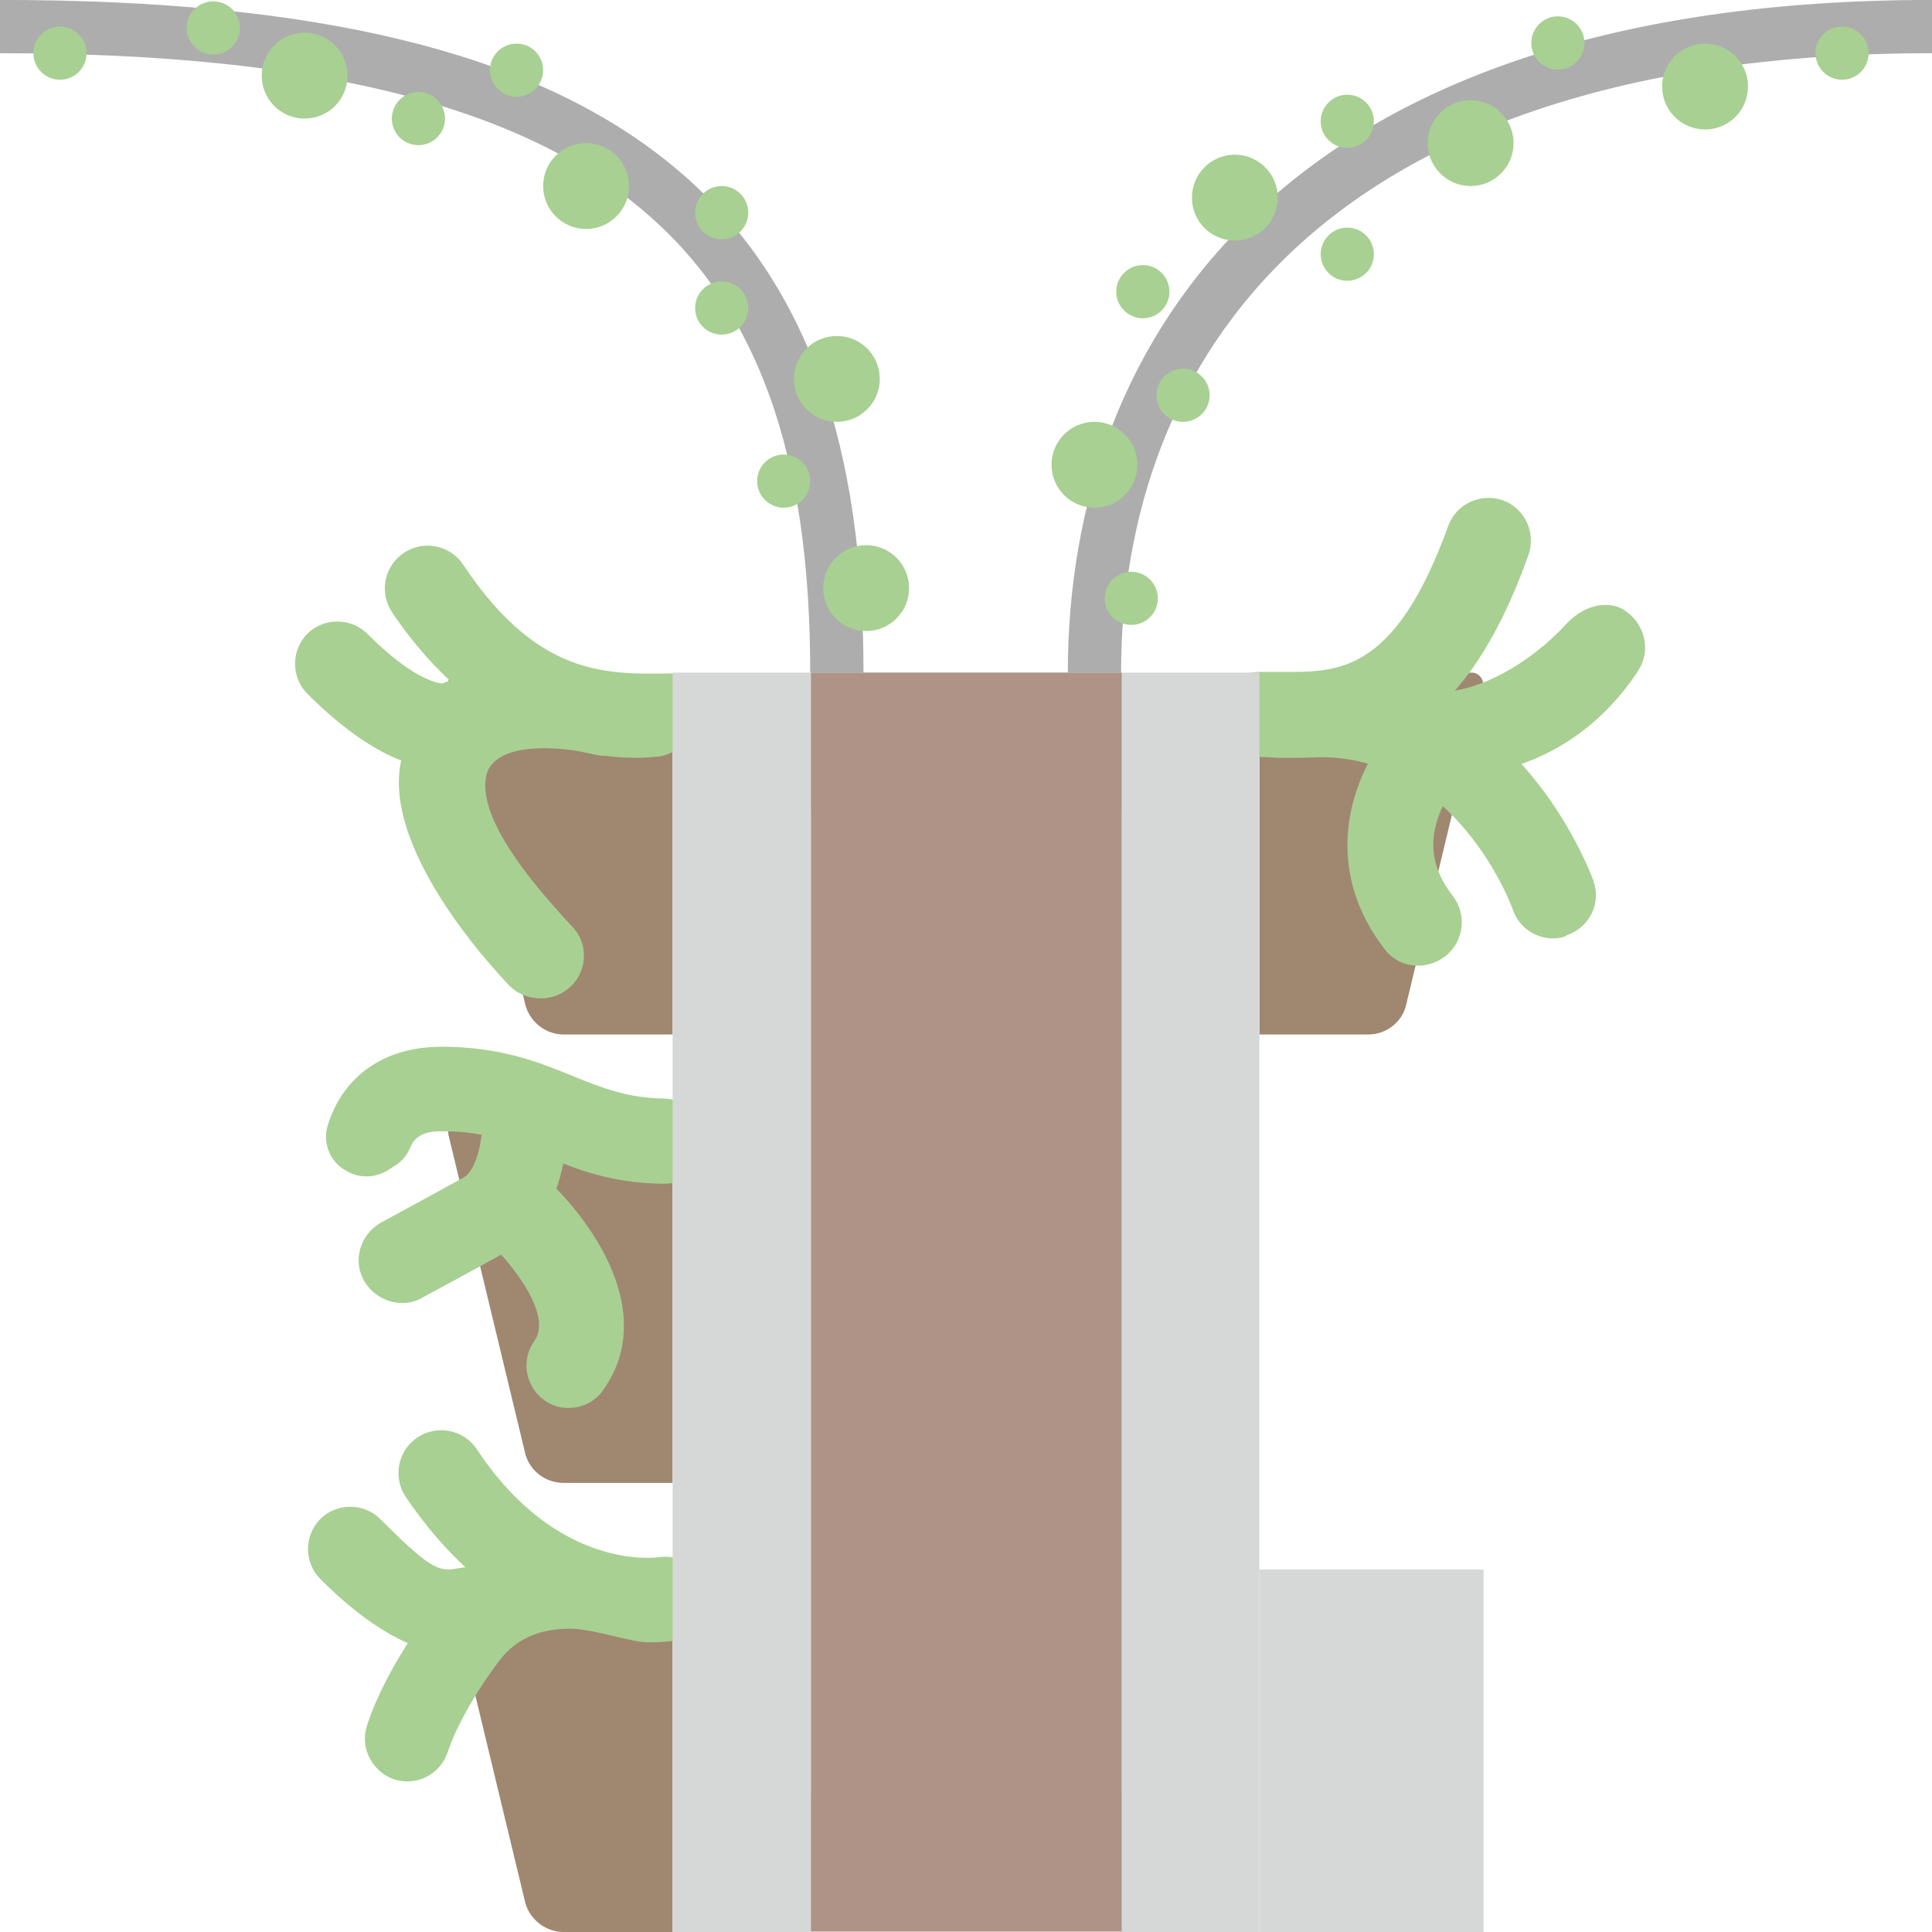
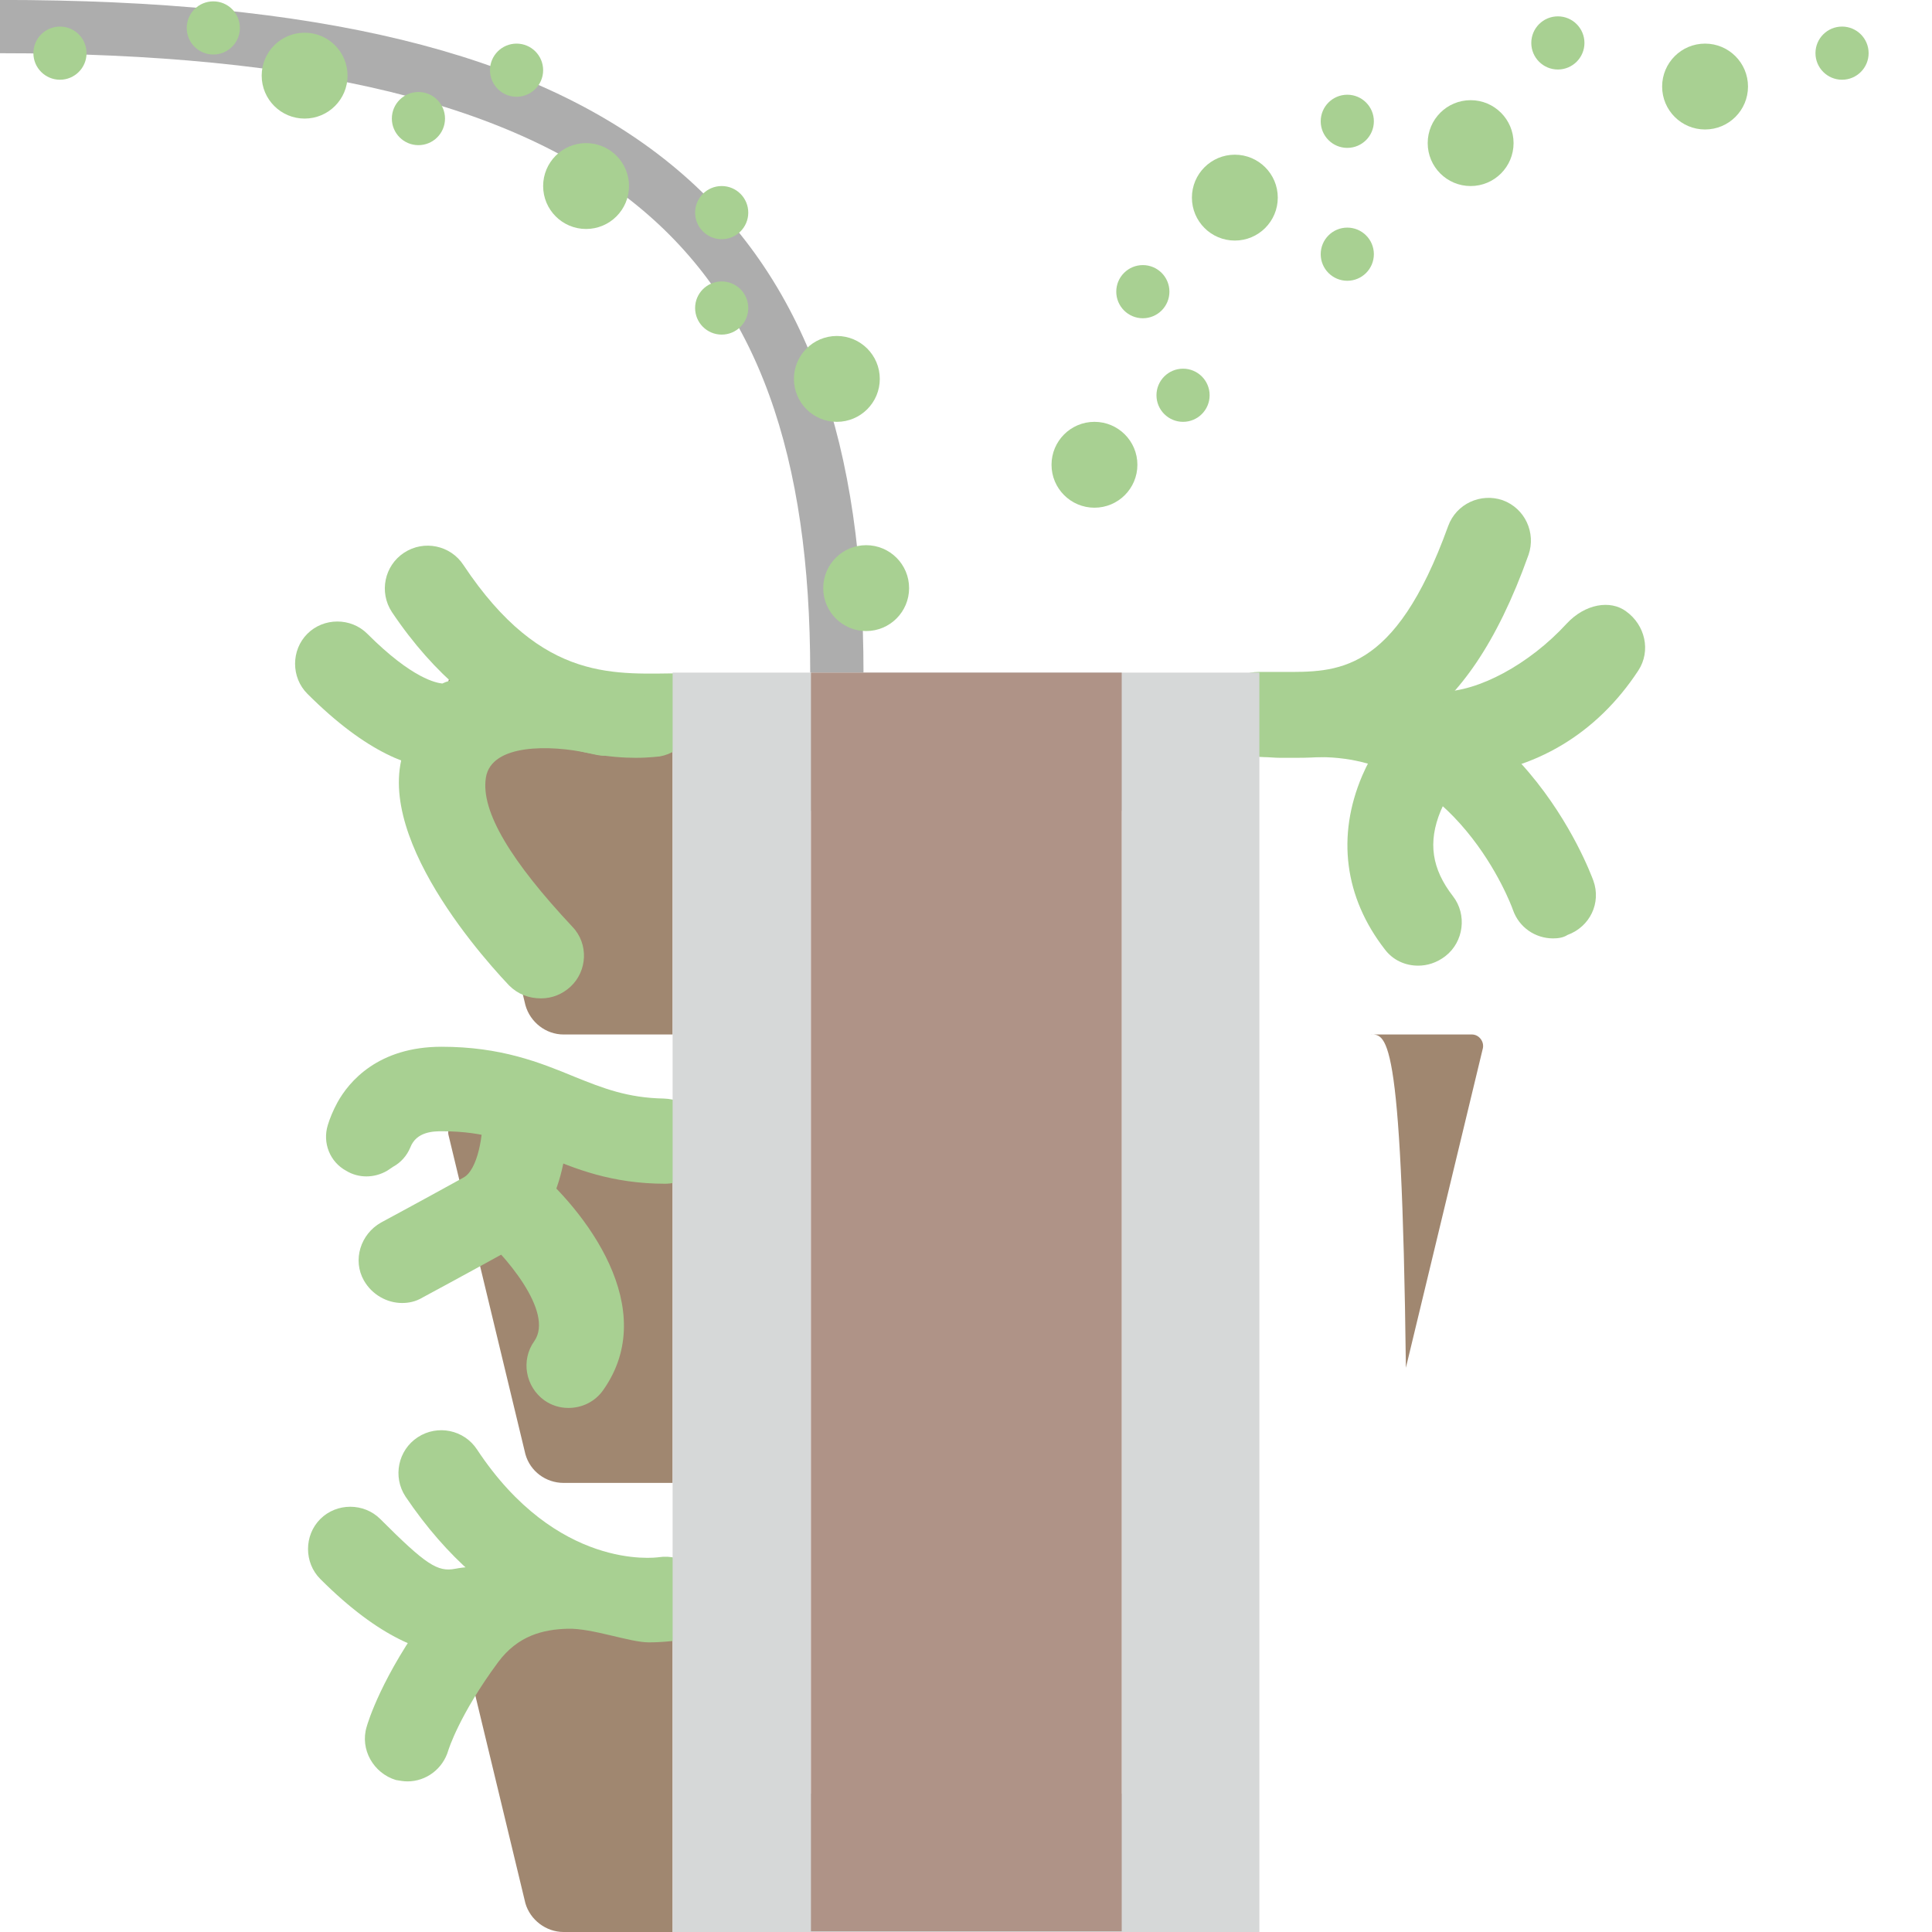
<svg xmlns="http://www.w3.org/2000/svg" x="0px" y="0px" viewBox="0 0 283.5 283.5" style="enable-background:new 0 0 283.5 283.5;" xml:space="preserve">
  <style type="text/css">	.st0{display:none;}	.st1{display:inline;}	.st2{fill:#F2F2F2;}	.st3{fill:#E6E6E6;}	.st4{fill:none;stroke:#99CCC1;stroke-width:0.5;stroke-miterlimit:10;}	.st5{fill:#CCCCCC;}	.st6{fill:#A8D092;}	.st7{fill:none;stroke:#99CCC1;stroke-width:12.515;stroke-miterlimit:10;}	.st8{fill:#AF9387;}	.st9{fill:#FF6900;}	.st10{fill:#C98611;}	.st11{fill:#9D9D9C;}	.st12{fill:none;stroke:#333833;stroke-width:12.515;stroke-miterlimit:10;}	.st13{fill:#E2CBB1;}	.st14{fill:#FFFFFF;}	.st15{fill:#CAB49F;}	.st16{fill:#4B504F;}	.st17{fill:none;stroke:#FF6900;stroke-width:12.515;stroke-miterlimit:10;}	.st18{fill:#9EA2A2;}	.st19{fill:none;stroke:#1D1D1B;stroke-width:5;stroke-miterlimit:10;}	.st20{fill:#1D1D1B;}	.st21{fill:#595D5E;}	.st22{fill:#79B539;}	.st23{fill:none;stroke:#79B539;stroke-width:12.515;stroke-miterlimit:10;}	.st24{fill:url(#SVGID_1_);}	.st25{fill:none;stroke:#00A9E8;stroke-width:12.515;stroke-miterlimit:10;}	.st26{fill:none;stroke:#00A8E7;stroke-width:12.515;stroke-miterlimit:10;}	.st27{fill:#00A8E7;}	.st28{fill:#D0D4E4;}	.st29{fill:none;stroke:#6EAAA4;stroke-width:12.515;stroke-miterlimit:10;}	.st30{fill:none;stroke:#9ACCB7;stroke-width:12.515;stroke-miterlimit:10;}	.st31{fill:none;stroke:#79B539;stroke-width:12.515;stroke-linecap:round;stroke-miterlimit:10;}	.st32{fill:#CDB08E;}	.st33{fill:#BA9682;}	.st34{fill:#9ACCB7;}	.st35{fill:none;}	.st36{clip-path:url(#SVGID_00000121254574901625282370000000618078154768588717_);}	.st37{fill:#DDA97B;}	.st38{fill:#BE9F9E;}	.st39{clip-path:url(#SVGID_00000143613081041103205810000013890272676816954300_);}	.st40{fill:none;stroke:#C2DECE;stroke-width:12.515;stroke-miterlimit:10;}	.st41{fill:#CAB39C;}	.st42{fill:#BB9682;}	.st43{clip-path:url(#SVGID_00000151539665757576314640000011868302624605039244_);}	.st44{clip-path:url(#SVGID_00000098928128242290609730000008972565071806604712_);}	.st45{clip-path:url(#SVGID_00000069361869268516759430000004111088132105984408_);}	.st46{fill:none;stroke:#99CFB8;stroke-width:12.515;stroke-miterlimit:10;}	.st47{clip-path:url(#SVGID_00000076569944112815862840000005860673459417104787_);}	.st48{fill:#AB694F;}	.st49{clip-path:url(#SVGID_00000095340290356712058190000013364803361905941930_);}	.st50{fill:none;stroke:#D6DBCA;stroke-width:12.515;stroke-miterlimit:10;}	.st51{fill:#862823;}	.st52{fill:#C1BADD;}	.st53{clip-path:url(#SVGID_00000072984173947653853950000001796782560101575608_);}	.st54{fill:none;stroke:#9E8A44;stroke-width:12.515;stroke-miterlimit:10;}	.st55{fill:#E6B730;}	.st56{clip-path:url(#SVGID_00000109721495732118646360000003403518082969929357_);}	.st57{fill:none;stroke:#ACA34E;stroke-width:12.515;stroke-miterlimit:10;}	.st58{fill:#872319;}	.st59{clip-path:url(#SVGID_00000031173446893597596500000014857082431563818156_);}	.st60{fill:none;stroke:#00AA95;stroke-width:12.515;stroke-miterlimit:10;}	.st61{fill:#834321;}	.st62{clip-path:url(#SVGID_00000125596428622945099990000011564599764458339745_);}	.st63{fill:none;stroke:#5D5B30;stroke-width:12.515;stroke-miterlimit:10;}	.st64{fill:#CEA96F;}	.st65{clip-path:url(#SVGID_00000016070226667736147460000008380292927356202139_);}	.st66{fill:none;stroke:#A3D1AB;stroke-width:12.515;stroke-miterlimit:10;}	.st67{clip-path:url(#SVGID_00000163037993187128136550000004611245760302510480_);}	.st68{fill:#C2DECE;}	.st69{fill:#D6DBCA;}	.st70{fill:#008336;}	.st71{fill:#F59C00;}	.st72{fill:#9E8A44;}	.st73{fill:#A3D1AB;}	.st74{fill:#C088B2;}	.st75{fill:#D84C59;}	.st76{fill:#F9F0C8;}	.st77{fill:#79522B;}	.st78{fill:#38424A;}	.st79{fill:#AC981A;}	.st80{fill:#00AA95;}	.st81{fill:#ACA34E;}	.st82{fill:#B14D17;}	.st83{fill:#BAD267;}	.st84{fill:#BF7111;}	.st85{fill:#99CFB8;}	.st86{fill:#C75B17;}	.st87{fill:#CFAD6F;}	.st88{fill:#5D5B30;}	.st89{fill:#EE7219;}	.st90{fill:none;stroke:#1D1D1B;stroke-width:4;stroke-miterlimit:10;}	.st91{fill:#333833;}	.st92{fill:#80CB10;}	.st93{fill:#C2B169;}	.st94{fill:#9DAAA5;}	.st95{fill:#3C3C3C;}	.st96{fill:none;stroke:#7F7F7F;stroke-width:4;stroke-miterlimit:10;}	.st97{fill:none;stroke:#3C3C3C;stroke-width:4;stroke-miterlimit:10;}	.st98{fill:none;stroke:#ADADAD;stroke-width:7.818;stroke-miterlimit:10;}	.st99{fill:#A08770;}	.st100{fill:#D6D8D8;}	.st101{fill:#99CCC1;}	.st102{fill:#DBC195;}	.st103{fill:#4C4C4C;}	.st104{fill:#666666;}	.st105{fill:#B5A18E;}	.st106{fill:none;stroke:#FF6800;stroke-width:6;stroke-linejoin:round;}	.st107{fill:none;stroke:#FF6800;stroke-width:6;stroke-linejoin:round;stroke-dasharray:12.107,6.053;}	.st108{fill:none;stroke:#FF6800;stroke-width:6;stroke-linejoin:round;stroke-dasharray:11.837,5.919;}	.st109{fill:#AEEBDD;}	.st110{fill:#C8B4A0;}	.st111{fill:#D58F32;}	.st112{fill:#DAE0E3;}	.st113{clip-path:url(#SVGID_00000060005978483135012960000015202247699984350355_);}	.st114{clip-path:url(#SVGID_00000071531576390005509600000009112041267307507101_);}	.st115{clip-path:url(#SVGID_00000062188683781428239560000009869430032339478438_);}	.st116{clip-path:url(#SVGID_00000005235305360713077860000001079400018617503388_);}	.st117{clip-path:url(#SVGID_00000145026985864287145680000013171662587238634386_);}	.st118{fill:#00BC51;}	.st119{clip-path:url(#SVGID_00000052068335226307905960000002132599197604573881_);}	.st120{fill:#FFFFFF;stroke:#FF812B;stroke-width:3;stroke-miterlimit:10;}	.st121{stroke:#FF812B;stroke-width:3;stroke-miterlimit:10;}	.st122{fill:#FFE100;}	.st123{fill:#A5DAFB;}	.st124{fill:#C8B4A0;stroke:#000000;stroke-width:3;stroke-miterlimit:10;}	.st125{fill:none;stroke:#000000;stroke-width:3;stroke-linecap:round;stroke-miterlimit:10;}	.st126{fill:#FF6900;stroke:#FF6900;stroke-miterlimit:10;}	.st127{fill:none;stroke:#FF6900;stroke-width:5;stroke-linecap:round;stroke-miterlimit:10;}	.st128{fill:none;stroke:#000000;stroke-width:6;stroke-linecap:round;stroke-miterlimit:10;}	.st129{fill:#FF6800;}	.st130{fill:none;stroke:#000000;stroke-width:4;stroke-linecap:round;stroke-miterlimit:10;}	.st131{fill:none;stroke:#3C3C3B;stroke-width:3;stroke-linecap:round;stroke-miterlimit:10;}	.st132{fill:none;stroke:#1D1D1B;stroke-width:3;stroke-linecap:round;stroke-miterlimit:10;}	.st133{fill:#323232;}	.st134{fill:#FFFFFF;stroke:#323232;stroke-miterlimit:10;}	.st135{fill:none;stroke:#000000;stroke-width:5;stroke-linecap:round;stroke-miterlimit:10;}	.st136{fill:#FFFFFF;stroke:#A5DAFB;stroke-miterlimit:10;}	.st137{clip-path:url(#SVGID_00000110470479574885598950000010199863441983264420_);}	.st138{clip-path:url(#SVGID_00000165203537348303301350000017275728810585868467_);}	.st139{clip-path:url(#SVGID_00000149360303636318432320000009232508559308380837_);}	.st140{clip-path:url(#SVGID_00000172420312030141784540000006526764888869025950_);}	.st141{fill:none;stroke:#828282;stroke-width:7.735;stroke-miterlimit:10;}	.st142{clip-path:url(#SVGID_00000000218068748933509710000002854221294288289419_);}	.st143{clip-path:url(#SVGID_00000141425141427128668780000010654852358195534495_);}	.st144{fill:none;stroke:#505050;stroke-width:7.735;stroke-miterlimit:10;}	.st145{clip-path:url(#SVGID_00000138536646977024845870000006169724720237683872_);}	.st146{clip-path:url(#SVGID_00000015343015545853941000000011604456484732862366_);}	.st147{clip-path:url(#SVGID_00000147904660152778203300000018087957981697654406_);}	.st148{clip-path:url(#SVGID_00000150093918307137582680000005580189532557374114_);}	.st149{clip-path:url(#SVGID_00000000918320943401594330000015614871529774183589_);}	.st150{fill:#FFFFFF;stroke:#000000;stroke-width:6;stroke-linecap:round;stroke-miterlimit:10;}	.st151{fill:#FF6900;stroke:#FFFFFF;stroke-width:6;stroke-miterlimit:10;}	.st152{fill:#C8D3D9;}	.st153{fill:none;stroke:#FFFFFF;stroke-width:4;stroke-linecap:round;stroke-linejoin:round;}	.st154{fill:none;stroke:#00BC51;stroke-width:3;stroke-linecap:round;stroke-miterlimit:10;}	.st155{fill:#FF954D;stroke:#FF6800;stroke-width:6;stroke-linejoin:round;stroke-miterlimit:10;}	.st156{fill:none;stroke:#A5DAFB;stroke-width:6;stroke-miterlimit:10;}	.st157{fill:none;stroke:#FFFFFF;stroke-width:3;stroke-miterlimit:10;}	.st158{fill:none;stroke:#FF6800;stroke-width:6;stroke-linejoin:round;stroke-miterlimit:10;}	.st159{fill:#AEEBDD;stroke:#66CCB2;stroke-width:6;stroke-miterlimit:10;}	.st160{fill:#AEEBDD;stroke:#66CCB2;stroke-width:5;stroke-miterlimit:10;}	.st161{fill:#727272;}	.st162{fill:none;stroke:#000000;stroke-width:2;stroke-miterlimit:10;}	.st163{fill:none;stroke:#FFE100;stroke-width:4;stroke-miterlimit:10;}	.st164{fill:none;stroke:#666666;stroke-width:4;stroke-miterlimit:10;}	.st165{fill:none;stroke:#000000;stroke-width:3;stroke-miterlimit:10;}	.st166{clip-path:url(#SVGID_00000070802865014210855630000010275636304824630190_);}	.st167{clip-path:url(#SVGID_00000134222956069602352740000000731043485979622801_);}	.st168{clip-path:url(#SVGID_00000132050799520989013890000001300008154236563899_);}	.st169{fill:#D3C7BB;}	.st170{fill:#BCAD84;}	.st171{fill:#81BD81;}	.st172{fill:#669966;}	.st173{fill:#B1D6C6;}	.st174{fill:#D6F2FF;}	.st175{fill:#C8CCCC;}	.st176{fill:none;stroke:#B5A18E;stroke-width:6;stroke-miterlimit:10;}	.st177{fill:none;stroke:#AF9387;stroke-width:6;stroke-miterlimit:10;}	.st178{fill:#E2C498;}	.st179{fill:#C2B08B;}	.st180{fill:none;stroke:#B5A18E;stroke-width:7;stroke-miterlimit:10;}	.st181{fill:#B2A38E;}	.st182{fill:none;stroke:#BFA784;stroke-width:6;stroke-miterlimit:10;}	.st183{fill:#BFA784;}	.st184{fill:#FF6900;stroke:#FFFFFF;stroke-width:8;stroke-miterlimit:10;}	.st185{fill:none;stroke:#505050;stroke-width:6;stroke-miterlimit:10;}	.st186{fill:none;stroke:#C8D3D9;stroke-width:6;stroke-miterlimit:10;}	.st187{fill:#FFFFFF;stroke:#C8D3D9;stroke-width:6;stroke-miterlimit:10;}	.st188{fill:none;stroke:#FFFFFF;stroke-width:4;stroke-miterlimit:10;}	.st189{fill:#FFFFFF;stroke:#A5DAFB;stroke-width:6;stroke-miterlimit:10;}	.st190{fill:none;stroke:#FF6900;stroke-width:6;stroke-miterlimit:10;}	.st191{fill:#E6E6E6;stroke:#FFFFFF;stroke-width:3;stroke-miterlimit:10;}	.st192{fill:#AEEBDD;stroke:#66CCB2;stroke-width:4;stroke-miterlimit:10;}	.st193{fill:#999999;}	.st194{fill:#B2B2B2;}	.st195{fill:#CCEEFF;stroke:#999999;stroke-width:0.5;stroke-miterlimit:10;}	.st196{fill:#CCEEFF;stroke:#B2B2B2;stroke-width:0.5;stroke-miterlimit:10;}	.st197{clip-path:url(#SVGID_00000048458817933171815130000006846573468894128830_);}	.st198{fill:none;stroke:#9EA2A2;stroke-width:7.735;stroke-miterlimit:10;}	.st199{fill:none;stroke:#3C3C3C;stroke-width:12.655;stroke-miterlimit:10;}	.st200{fill:#DBDBDB;}	.st201{fill:none;stroke:#9D9D9D;stroke-width:4;stroke-linejoin:bevel;stroke-miterlimit:10;}	.st202{fill:none;stroke:#000000;stroke-width:4;stroke-miterlimit:10;}	.st203{fill:none;stroke:#FF6900;stroke-width:4;stroke-linejoin:bevel;stroke-miterlimit:10;}	.st204{fill:none;stroke:#9D9D9D;stroke-width:3;stroke-linejoin:bevel;stroke-miterlimit:10;}	.st205{fill:#FFFFFF;stroke:#FF6900;stroke-width:3;stroke-linejoin:bevel;stroke-miterlimit:10;}	.st206{fill:#FFFFFF;stroke:#FF6900;stroke-width:4;stroke-linejoin:bevel;stroke-miterlimit:10;}	.st207{fill:#BCE3FB;stroke:#FF6900;stroke-width:4;stroke-linejoin:bevel;stroke-miterlimit:10;}	.st208{fill:#C8B4A0;stroke:#FF6900;stroke-width:4;stroke-linejoin:bevel;stroke-miterlimit:10;}	.st209{fill:none;stroke:#9D9D9D;stroke-width:2;stroke-linejoin:bevel;stroke-miterlimit:10;}	.st210{fill:#FFFFFF;stroke:#C8B4A0;stroke-width:4;stroke-linejoin:bevel;stroke-miterlimit:10;}	.st211{fill:#3180CF;stroke:#C8B4A0;stroke-width:4;stroke-linejoin:bevel;stroke-miterlimit:10;}	.st212{fill:#FF6900;stroke:#C8B4A0;stroke-width:4;stroke-linejoin:bevel;stroke-miterlimit:10;}	.st213{fill:#FFFFFF;stroke:#C8B4A0;stroke-width:4;stroke-linejoin:round;stroke-miterlimit:10;}	.st214{fill:none;stroke:#C8B4A0;stroke-width:4;stroke-linejoin:bevel;stroke-miterlimit:10;}	.st215{fill:none;stroke:#C8B4A0;stroke-width:4;stroke-linejoin:round;stroke-miterlimit:10;}	.st216{fill:none;stroke:#9D9D9D;stroke-width:4;stroke-linecap:round;stroke-linejoin:bevel;stroke-miterlimit:10;}	.st217{fill:#BCE3FB;stroke:#C8B4A0;stroke-width:4;stroke-linejoin:bevel;stroke-miterlimit:10;}	.st218{fill:url(#SVGID_00000109737332049701138640000010755442840607570333_);}	.st219{fill:#203D91;}	.st220{fill:#BAA38C;}	.st221{fill:#AEB3CA;}	.st222{fill:none;stroke:#ED8022;stroke-width:3;stroke-miterlimit:10;}	.st223{fill:#64C0C6;}	.st224{fill:#DE7584;}	.st225{fill:#FDCD00;}	.st226{fill:none;stroke:#1D1D1B;stroke-width:3;stroke-miterlimit:10;}</style>
  <g id="calque" class="st0" />
  <g id="grille" class="st0" />
  <g id="grille_2" class="st0">
    <g class="st1">
      <path class="st5" d="M263.2,0h-12.7h-20.2h-12.7h-20.2h-12.7h-20.2h-12.7h-20.2H119H98.7H86.1H65.8H53.2H32.9H20.2H0v20.2v12.7   v20.2v12.7v20.2v12.7V119v12.7v20.2v12.7v20.2v12.7v20.2v12.7v20.2v12.7v20.2h20.2h12.7h20.2h12.7h20.2h12.7H119h12.7h20.2h12.7   h20.2h12.7h20.2h12.7h20.2h12.7h20.2v-20.2v-12.7v-20.2v-12.7v-20.2v-12.7v-20.2v-12.7v-20.2V119V98.7V86.1V65.8V53.1V32.9V20.2V0   H263.2z M230.3,32.9h-12.7V20.2h12.7V32.9z M131.6,164.5H119v-12.7h12.7V164.5z M119,119h12.7v12.7H119V119z M151.9,151.9h12.7   v12.7h-12.7V151.9z M151.9,119h12.7v12.7h-12.7V119z M151.9,86.1h12.7v12.7h-12.7V86.1z M131.6,98.7H119V86.1h12.7V98.7z    M98.7,98.7H86.1V86.1h12.7V98.7z M98.7,131.6H86.1V119h12.7V131.6z M98.7,164.5H86.1v-12.7h12.7V164.5z M98.7,197.4H86.1v-12.7   h12.7V197.4z M119,184.8h12.7v12.7H119V184.8z M151.9,184.8h12.7v12.7h-12.7V184.8z M184.8,184.8h12.7v12.7h-12.7V184.8z    M184.8,151.9h12.7v12.7h-12.7V151.9z M184.8,119h12.7v12.7h-12.7V119z M184.8,86.1h12.7v12.7h-12.7V86.1z M184.8,53.1h12.7v12.7   h-12.7V53.1z M164.5,65.8h-12.7V53.1h12.7V65.8z M131.6,65.8H119V53.1h12.7V65.8z M98.7,65.8H86.1V53.1h12.7V65.8z M65.8,65.8   H53.2V53.1h12.7V65.8z M65.8,98.7H53.2V86.1h12.7V98.7z M65.8,131.6H53.2V119h12.7V131.6z M65.8,164.5H53.2v-12.7h12.7V164.5z    M65.8,197.4H53.2v-12.7h12.7V197.4z M65.8,230.3H53.2v-12.7h12.7V230.3z M86.1,217.7h12.7v12.7H86.1V217.7z M119,217.7h12.7v12.7   H119V217.7z M151.9,217.7h12.7v12.7h-12.7V217.7z M184.8,217.7h12.7v12.7h-12.7V217.7z M217.7,217.7h12.7v12.7h-12.7V217.7z    M217.7,184.8h12.7v12.7h-12.7V184.8z M217.7,151.9h12.7v12.7h-12.7V151.9z M217.7,119h12.7v12.7h-12.7V119z M217.7,86.1h12.7   v12.7h-12.7V86.1z M217.7,53.1h12.7v12.7h-12.7V53.1z M197.4,32.9h-12.7V20.2h12.7V32.9z M164.5,32.9h-12.7V20.2h12.7V32.9z    M131.6,32.9H119V20.2h12.7V32.9z M98.7,32.9H86.1V20.2h12.7V32.9z M65.8,32.9H53.2V20.2h12.7V32.9z M20.2,20.2h12.7v12.7H20.2   V20.2z M20.2,53.1h12.7v12.7H20.2V53.1z M20.2,86.1h12.7v12.7H20.2V86.1z M20.2,119h12.7v12.7H20.2V119z M20.2,151.9h12.7v12.7   H20.2V151.9z M20.2,184.8h12.7v12.7H20.2V184.8z M20.2,217.7h12.7v12.7H20.2V217.7z M20.2,250.6h12.7v12.7H20.2V250.6z    M53.2,250.6h12.7v12.7H53.2V250.6z M86.1,250.6h12.7v12.7H86.1V250.6z M119,250.6h12.7v12.7H119V250.6z M151.9,250.6h12.7v12.7   h-12.7V250.6z M184.8,250.6h12.7v12.7h-12.7V250.6z M217.7,250.6h12.7v12.7h-12.7V250.6z M263.2,263.2h-12.7v-12.7h12.7V263.2z    M263.2,230.3h-12.7v-12.7h12.7V230.3z M263.2,197.4h-12.7v-12.7h12.7V197.4z M263.2,164.5h-12.7v-12.7h12.7V164.5z M263.2,131.6   h-12.7V119h12.7V131.6z M263.2,98.7h-12.7V86.1h12.7V98.7z M263.2,65.8h-12.7V53.1h12.7V65.8z M263.2,32.9h-12.7V20.2h12.7V32.9z" />
    </g>
  </g>
  <g id="VG_down" />
  <g id="picto_2">
-     <path class="st98" d="M160.6,98.7c0-47.4,30.7-94.8,122.9-94.8" />
    <path class="st98" d="M122.8,98.7C122.8,34.2,92.1,3.9,0,3.9" />
    <g>
-       <path class="st99" d="M200.8,151.8h-16V98.7H216c1,0,1.8,1,1.6,2l-11.3,46.9C205.7,150,203.4,151.8,200.8,151.8z" />
+       <path class="st99" d="M200.8,151.8h-16H216c1,0,1.8,1,1.6,2l-11.3,46.9C205.7,150,203.4,151.8,200.8,151.8z" />
    </g>
    <g>
      <path class="st99" d="M82.7,217.6h16v-53.1H67.4c-1,0-1.8,1-1.6,2l11.3,46.9C77.8,215.9,80.1,217.6,82.7,217.6z" />
      <path class="st99" d="M82.7,151.8h16v-49.8l-31.3-3.4c-1,0-1.8,1-1.6,2l11.3,46.9C77.8,150,80.1,151.8,82.7,151.8z" />
      <path class="st99" d="M82.7,283.5h16v-53.1H67.4c-1,0-1.8,1-1.6,2l11.3,46.9C77.8,281.7,80.1,283.5,82.7,283.5z" />
    </g>
-     <rect x="184.8" y="230.3" class="st100" width="32.9" height="53.2" />
    <g>
      <path class="st6" d="M47,231.7c-2.4-2.4-2.4-6.4,0-8.8s6.4-2.4,8.8,0c6.7,6.7,8.4,7.8,11,7.3c2.6-0.5,6-0.5,7.8,2   c2,2.8,1.4,6.7-1.4,8.7c-1,0.7-3.1,1.9-6.3,1.9C62.4,242.7,55.8,240.5,47,231.7z M65.9,230.7C65.9,230.7,65.9,230.7,65.9,230.7   C65.9,230.7,65.9,230.7,65.9,230.7z M65.9,230.7C65.9,230.7,65.9,230.7,65.9,230.7C65.9,230.7,65.9,230.7,65.9,230.7z M65.9,230.7   C65.9,230.7,65.9,230.7,65.9,230.7C65.9,230.7,65.9,230.7,65.9,230.7z" />
      <path class="st6" d="M97.6,173.7c3.5,0,6.4-3,6.3-6.5c-0.1-3.4-3.1-5.9-6.5-6c-5.3-0.1-8.9-1.5-13.1-3.2   c-5.1-2.1-10.8-4.4-19.5-4.4c0,0,0,0,0,0c-9.3,0-13.6,5.1-15.3,8.2c-0.6,1.1-1.1,2.3-1.4,3.3c-0.8,2.6,0.3,5.4,2.7,6.7h0   c1.8,1.1,4.1,1.1,6,0l0.9-0.6c1.1-0.6,2-1.6,2.5-2.8c0.9-2.4,3.5-2.4,4.7-2.4c0,0,0,0,0,0c6.3,0,10.2,1.6,14.8,3.5   C84.3,171.5,89.8,173.7,97.6,173.7z" />
      <path class="st6" d="M59,191.2c1,0,2-0.2,3-0.8c0,0,5.4-2.9,12.1-6.6c9.9-5.4,9.3-19.8,9.2-21.4c-0.2-3.4-3.2-6.1-6.6-5.9   c-3.4,0.2-6.1,3.2-5.9,6.6c0.2,3.3-0.7,8.6-2.8,9.7c-6.7,3.7-12.1,6.6-12.1,6.6c-3,1.7-4.2,5.5-2.5,8.5   C54.6,190,56.8,191.2,59,191.2z" />
      <path class="st6" d="M53.8,253.4c0.2-0.7,2.2-7.4,9.2-16.9c1.9-2.5,4-4.4,6.2-5.7c-3.3-2.9-6.6-6.6-9.7-11.2   c-1.9-2.9-1.1-6.8,1.8-8.7c2.9-1.9,6.8-1.1,8.7,1.8c11.7,17.7,26,15.9,26.7,15.8c3.4-0.5,6.6,1.8,7.1,5.1c0.6,3.4-1.7,6.6-5.1,7.2   c-0.2,0-1.5,0.2-3.5,0.2c-2.8,0-8.3-2.1-11.9-2s-7.3,1-10.2,4.9c-5.7,7.7-7.3,12.9-7.3,12.9c-0.8,2.8-3.3,4.6-6,4.6   c-0.6,0-1.1-0.1-1.7-0.2C54.8,260.2,52.8,256.7,53.8,253.4z" />
      <path class="st6" d="M93.3,111.2c2,0,3.3-0.2,3.5-0.2c3.4-0.6,5.7-3.8,5.1-7.2c-0.6-3.4,1.8-5-1.6-5c-9.8,0-20.6,1.7-32.3-15.9   c-1.9-2.9-5.8-3.7-8.7-1.8c-2.9,1.9-3.7,5.8-1.8,8.7C70.3,108.9,86.3,111.2,93.3,111.2z" />
      <path class="st6" d="M45.1,101.8c-2.4-2.4-2.4-6.4,0-8.8c2.4-2.4,6.4-2.4,8.8,0c6.7,6.7,10.2,7.2,11,7.3c2.7-1.3,6-0.5,7.8,2   c2,2.8,1.4,6.7-1.4,8.7c-1,0.7-3.1,1.9-6.3,1.9C60.5,112.8,53.9,110.6,45.1,101.8z M64,100.8C64,100.8,64,100.8,64,100.8   C64,100.8,64,100.8,64,100.8z M64,100.8C64,100.8,64,100.8,64,100.8C64,100.8,64,100.8,64,100.8z M64.1,100.8   C64.1,100.8,64.1,100.8,64.1,100.8C64.1,100.8,64.1,100.8,64.1,100.8z" />
      <path class="st6" d="M74.7,144.6c-5.5-5.8-22.6-25.8-13.6-37.9c6.1-8.2,15.4-10.2,27.7-7.6c0.3,0.1,0.5,0.1,0.7,0.1   c3.3,0.3,5.8,2.3,5.7,5.7c-0.2,3.5-3.1,6.1-6.5,6c-0.8,0-1.5-0.2-2.4-0.4c-5.5-1.2-14.2-1.4-15,3.6c-0.8,5,3.8,12.4,12.7,21.9   c2.4,2.5,2.2,6.5-0.3,8.8c-1.2,1.1-2.7,1.7-4.3,1.7C77.6,146.5,76,145.9,74.7,144.6z" />
      <path class="st6" d="M83.4,206.6c2,0,3.9-0.9,5.1-2.6c8.5-12-2.6-26.4-10.5-33c-2.6-2.2-6.6-1.9-8.8,0.8c-2.2,2.6-1.9,6.6,0.8,8.8   c3.9,3.3,11.4,11.9,8.4,16.2c-2,2.8-1.3,6.7,1.5,8.7C80.9,206.2,82.1,206.6,83.4,206.6z" />
    </g>
    <g>
      <path class="st6" d="M190.3,111.2c-0.8,0-1.7,0-2.5,0c-0.8,0-1.6-0.1-2.3-0.1c-3.5,0-6.3-2.8-6.3-6.3s2-6.2,5.5-6.2   c0.9,0,2.5,0,3.4,0c8,0,16.5,0.5,24.4-21.4c1.2-3.3,4.8-4.9,8-3.8c3.3,1.2,4.9,4.8,3.8,8C214.9,107.8,202,111.2,190.3,111.2z" />
      <path class="st6" d="M208.1,141.7c-1.9,0-3.7-0.8-4.9-2.4c-5.9-7.6-7.1-16.6-3.3-25.5c2.7-6.2,6.8-10.2,7.3-10.6l1.8-1.7h2.5   c5.4,0,12.9-4,18.4-10c2.7-2.9,6.4-3.5,8.7-1.8c2.8,2,3.7,5.8,1.8,8.7c-6.1,9.3-15.2,14.7-25.9,15.5c-1,1.2-2.2,3-3.1,5.1   c-1.9,4.6-1.3,8.5,1.8,12.5c2.1,2.7,1.6,6.7-1.1,8.8C210.8,141.3,209.4,141.7,208.1,141.7z" />
      <path class="st6" d="M227.9,137.7c-2.6,0-5-1.6-5.9-4.2c-0.3-0.9-8.4-22.4-28.3-22.4c-3.5,0-6.3-2.8-6.3-6.3s2.8-6.3,6.3-6.3   c28.8,0,39.6,29.4,40.1,30.7c1.2,3.3-0.5,6.8-3.8,8C229.4,137.6,228.6,137.7,227.9,137.7z" />
    </g>
    <g>
      <path class="st100" d="M98.7,98.7v184.8h86.1V98.7H98.7z M164.5,263.2H119V119h45.6V263.2z" />
    </g>
    <rect x="119" y="98.7" class="st8" width="45.6" height="184.7" />
  </g>
  <g id="picto_3">
    <circle class="st6" cx="160.6" cy="68.2" r="6.3" />
    <circle class="st6" cx="181.2" cy="29" r="6.3" />
    <circle class="st6" cx="86" cy="27.3" r="6.3" />
    <circle class="st6" cx="215.8" cy="21" r="6.3" />
    <circle class="st6" cx="250.2" cy="12.7" r="6.3" />
    <circle class="st6" cx="127.1" cy="86.3" r="6.3" />
    <circle class="st6" cx="122.8" cy="55.6" r="6.3" />
    <circle class="st6" cx="44.7" cy="11.1" r="6.3" />
    <circle class="st6" cx="173.6" cy="58" r="3.9" />
-     <circle class="st6" cx="115" cy="70.6" r="3.9" />
    <circle class="st6" cx="105.9" cy="45.2" r="3.9" />
    <circle class="st6" cx="8.8" cy="7.8" r="3.9" />
    <circle class="st6" cx="105.9" cy="31.2" r="3.9" />
    <circle class="st6" cx="75.8" cy="10.3" r="3.9" />
    <circle class="st6" cx="61.4" cy="17.4" r="3.9" />
    <circle class="st6" cx="31.3" cy="4.1" r="3.9" />
    <circle class="st6" cx="197.7" cy="37.3" r="3.9" />
-     <circle class="st6" cx="166" cy="87.8" r="3.9" />
    <circle class="st6" cx="228.6" cy="6.3" r="3.9" />
    <circle class="st6" cx="270.3" cy="7.8" r="3.9" />
    <circle class="st6" cx="197.7" cy="17.8" r="3.9" />
    <circle class="st6" cx="167.7" cy="42.8" r="3.9" />
  </g>
  <g id="Calque_13" />
  <g id="Calque_11" />
  <g id="VG_up" />
  <g id="Calque_1" />
  <g id="Calque_3" />
  <g id="Calque_4" />
  <g id="isolant" />
</svg>